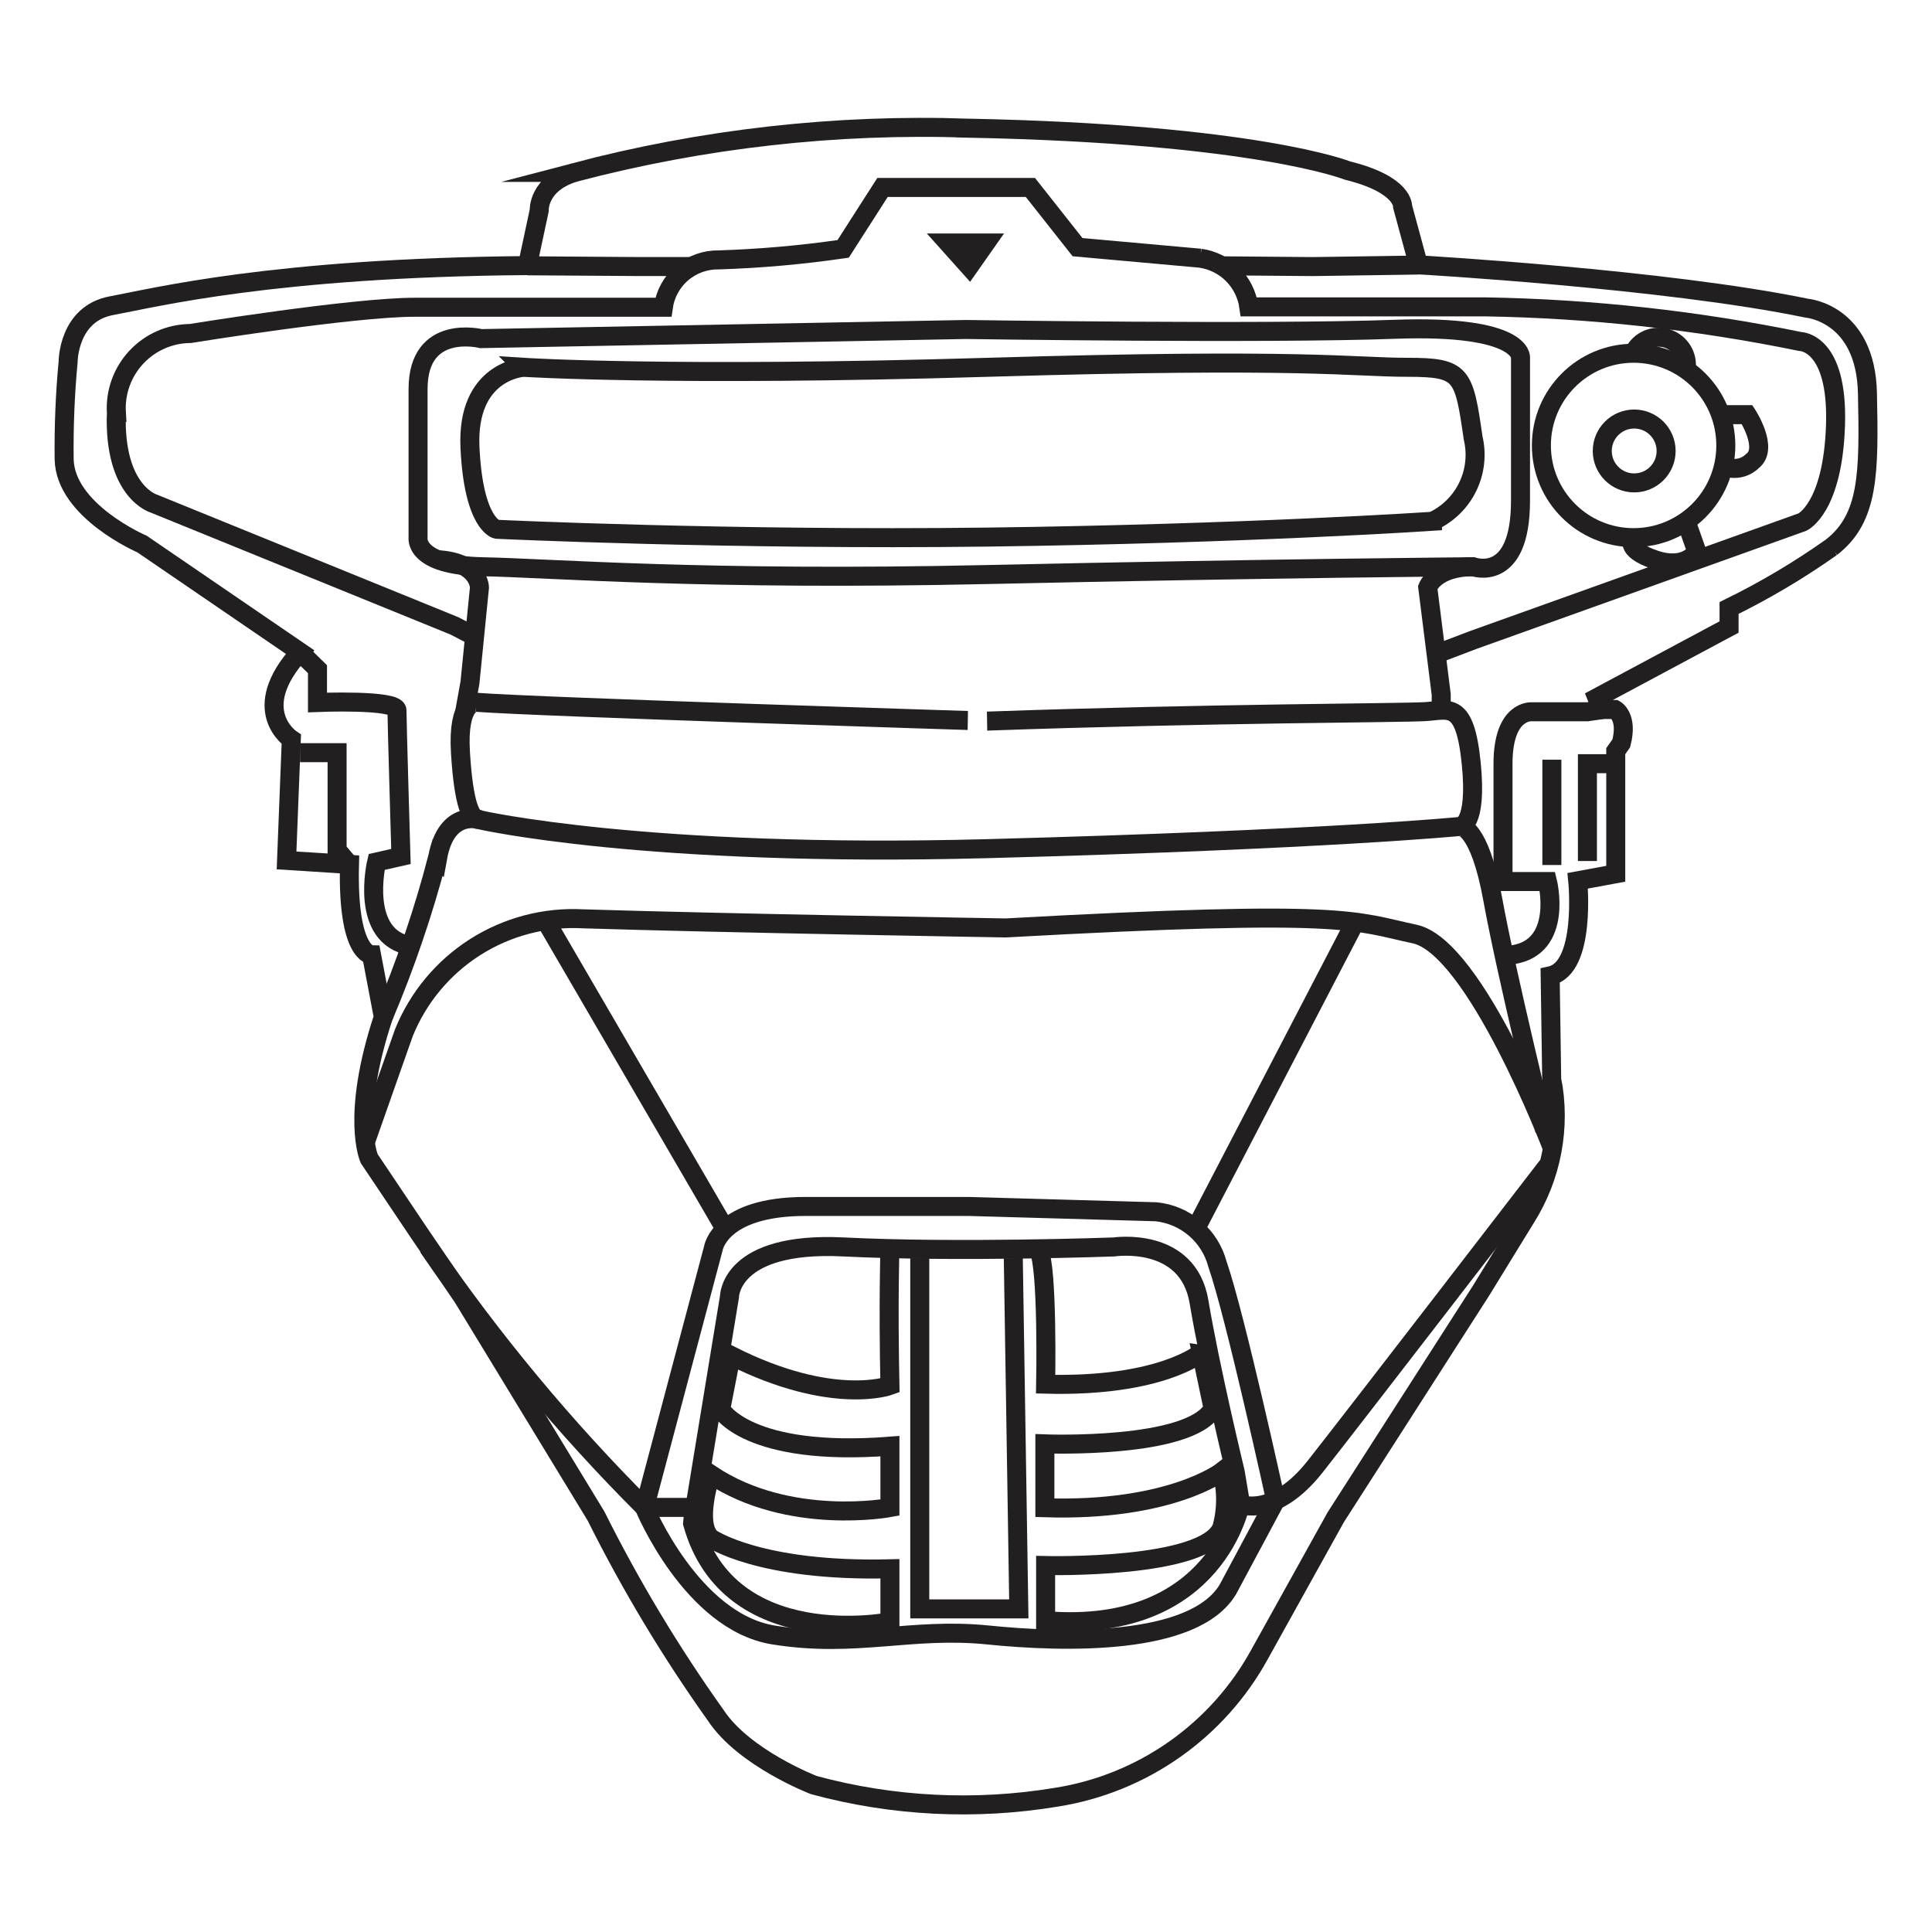
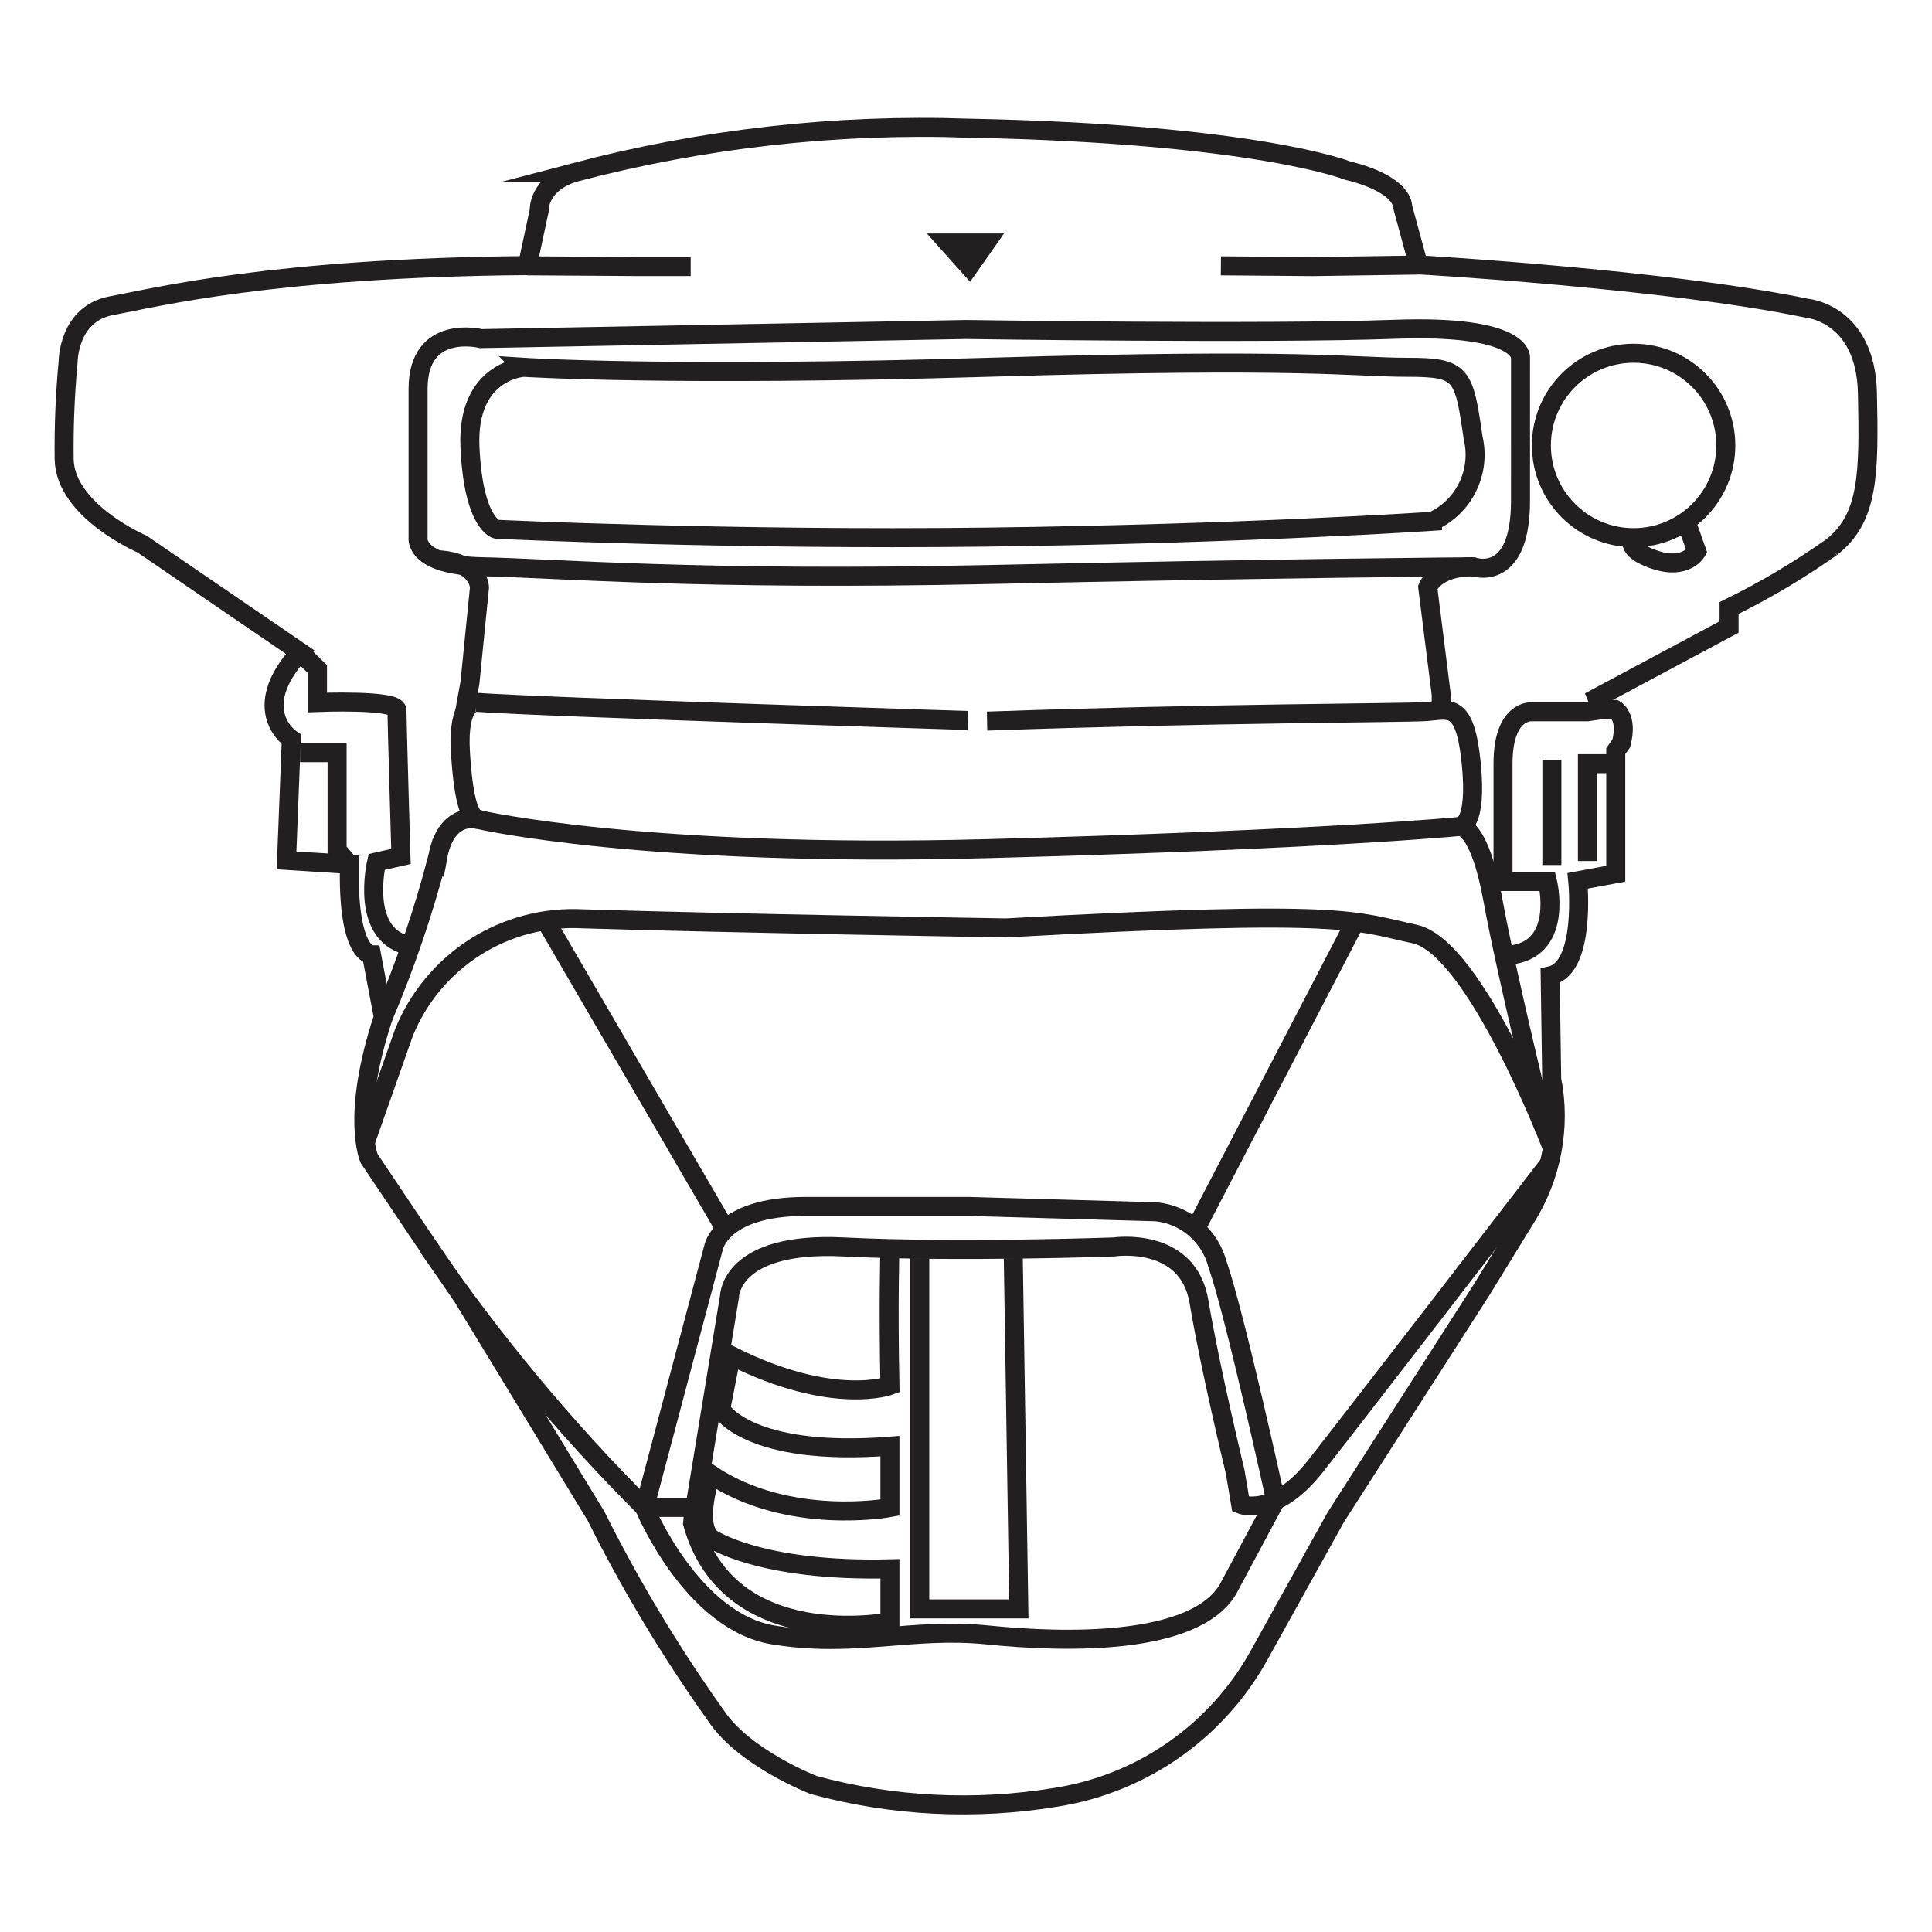
<svg xmlns="http://www.w3.org/2000/svg" width="800px" height="800px" version="1.1" viewBox="144 144 512 512">
  <defs>
    <clipPath id="j">
      <path d="m148.09 148.09h503.81v503.81h-503.81z" />
    </clipPath>
    <clipPath id="h">
      <path d="m396 148.09h196v137.91h-196z" />
    </clipPath>
    <clipPath id="g">
      <path d="m212 148.09h187v137.91h-187z" />
    </clipPath>
    <clipPath id="f">
      <path d="m481 166h170.9v192h-170.9z" />
    </clipPath>
    <clipPath id="e">
      <path d="m497 183h154.9v161h-154.9z" />
    </clipPath>
    <clipPath id="d">
-       <path d="m148.09 148.09h503.81v240.91h-503.81z" />
-     </clipPath>
+       </clipPath>
    <clipPath id="c">
      <path d="m324 148.09h153v137.91h-153z" />
    </clipPath>
    <clipPath id="b">
-       <path d="m505 162h146.9v152h-146.9z" />
+       <path d="m505 162v152h-146.9z" />
    </clipPath>
    <clipPath id="a">
-       <path d="m528 182h123.9v158h-123.9z" />
-     </clipPath>
+       </clipPath>
    <clipPath id="i">
      <path d="m505 210h146.9v155h-146.9z" />
    </clipPath>
  </defs>
  <g clip-path="url(#j)">
    <path transform="matrix(5.038 0 0 5.038 148.09 148.09)" d="m50.13 5.93c15.14 0.3 19.94 2.23 19.94 2.23 3 0.74 2.9 1.9 2.9 1.9l0.83 3.06s13 0.74 20.43 2.28c0 0 3.1 0.25 3.19 4.47s0.08 6.58-1.9 8.11l7.76e-4 -7.76e-4c-1.705 1.206-3.504 2.272-5.38 3.191v1l-6.95 3.72 0.25 0.62h0.7s0.7 0.37 0.33 1.78l-0.29 0.41v6.45l-2 0.37s0.46 4.59-1.45 5l0.08 5.42 7.75e-4 -7.76e-4c0.495 2.525 0.005 5.144-1.37 7.32l-2.34 3.81-7.65 11.929-4 7.2v7.75e-4c-2.209 4.035-6.165 6.817-10.71 7.529-4.243 0.702-8.588 0.485-12.74-0.64 0 0-3.68-1.41-5.17-3.68-2.366-3.321-4.469-6.822-6.29-10.47l-7-11.5-2.34-3.44-2.59-3.86s-1-2.19 0.74-7.45l-0.62-3.27s-1.28 0-1.16-4.76l-3.31-0.21 0.25-6.37s-2.32-1.53 0.46-4.59l-8.309-5.68s-4.05-1.74-4.1-4.47c-0.02-1.713 0.05-3.425 0.21-5.13 0 0 0-2.52 2.28-2.94 2.28-0.42 8.52-2 21.88-2.11l0.62-2.9s-0.08-1.41 1.86-2h-7.75e-4c6.756-1.78 13.737-2.566 20.719-2.33z" fill="none" stroke="#221f20" stroke-miterlimit="10" />
  </g>
  <path transform="matrix(5.038 0 0 5.038 148.09 148.09)" d="m21.71 64.78c3.363 4.908 7.172 9.494 11.38 13.7h2.65l1.82-11.08s0-2.92 6-2.62c6 0.3 14.23 0 14.23 0s3.89-0.59 4.47 2.89c0.58 3.48 1.9 8.93 1.9 8.93l0.29 1.72s1.78 0.73 3.93-2c2.149-2.728 12.209-15.798 12.209-15.798" fill="none" stroke="#221f20" stroke-miterlimit="10" />
  <path transform="matrix(5.038 0 0 5.038 148.09 148.09)" d="m80.82 59.52s-4.02-10.52-7.22-11.2c-3.2-0.68-3.42-1.32-21.51-0.32 0 0-15-0.25-22.23-0.48-2.001-0.108-3.986 0.412-5.677 1.488-1.691 1.076-3.003 2.654-3.753 4.513l-2 5.68" fill="none" stroke="#221f20" stroke-miterlimit="10" />
  <path transform="matrix(5.038 0 0 5.038 148.09 148.09)" d="m24.24 36.13s-1-0.11-0.83 2.65c0.17 2.76 0.55 3.53 1 3.53 0 0 8.68 2 26.69 1.52 18.01-0.48 24.899-1.17 24.899-1.17s0.91 0 0.58-3.31-1.16-2.81-2.4-2.73c-1.24 0.08-11.2 0.08-23.06 0.5 0.03 0-23.65-0.74-26.88-0.99z" fill="none" stroke="#221f20" stroke-miterlimit="10" />
  <path transform="matrix(5.038 0 0 5.038 148.09 148.09)" d="m26.72 18.51s-3 0.17-2.81 4.22c0.19 4.05 1.4 4.3 1.4 4.3s12.3 0.58 25.84 0.41c13.54-0.17 23.39-0.83 23.39-0.83v-7.75e-4c0.807-0.371 1.462-1.01 1.851-1.808 0.39-0.798 0.492-1.706 0.288-2.572-0.49-3.39-0.57-3.72-3.46-3.72-2.89 0-5.33-0.5-22.06 0-16.73 0.5-24.44 0-24.44 0z" fill="none" stroke="#221f20" stroke-miterlimit="10" />
  <path transform="matrix(5.038 0 0 5.038 148.09 148.09)" d="m50 16.52-25.51 0.48s-3.31-0.83-3.31 2.65v7.81s-0.25 1.47 3.39 1.54c3.64 0.07 11.55 0.74 26.58 0.41 15.03-0.33 25.53-0.41 25.53-0.41s2.49 0.91 2.49-3.47l7.76e-4 -7.53s0.17-1.74-6.62-1.49c-6.79 0.25-22.55 0.01-22.55 0.01z" fill="none" stroke="#221f20" stroke-miterlimit="10" />
  <g clip-path="url(#h)">
    <path transform="matrix(5.038 0 0 5.038 148.09 148.09)" d="m73.8 13.13-5.55 0.081-4.84-0.04" fill="none" stroke="#221f20" stroke-miterlimit="10" />
  </g>
  <g clip-path="url(#g)">
    <path transform="matrix(5.038 0 0 5.038 148.09 148.09)" d="m26.93 13.17 6 0.04h2.59" fill="none" stroke="#221f20" stroke-miterlimit="10" />
  </g>
  <path transform="matrix(5.038 0 0 5.038 148.09 148.09)" d="m76.68 29c-2 0-2.39 1.08-2.39 1.08l0.71 5.64v0.84" fill="none" stroke="#221f20" stroke-miterlimit="10" />
  <path transform="matrix(5.038 0 0 5.038 148.09 148.09)" d="m22.21 28.63c2.19 0.12 2.2 1.46 2.2 1.46l-0.5 5-0.28 1.55" fill="none" stroke="#221f20" stroke-miterlimit="10" />
  <g clip-path="url(#f)">
    <path transform="matrix(5.038 0 0 5.038 148.09 148.09)" d="m89.97 22.62c0 2.679-2.172 4.85-4.85 4.85-2.679 0-4.851-2.171-4.851-4.85s2.172-4.85 4.851-4.85c2.678 0 4.85 2.171 4.85 4.85" fill="none" stroke="#221f20" stroke-miterlimit="10" />
  </g>
  <g clip-path="url(#e)">
-     <path transform="matrix(5.038 0 0 5.038 148.09 148.09)" d="m86.83 22.91c0 0.928-0.752 1.68-1.68 1.68-0.927 0-1.679-0.752-1.679-1.68 0-0.927 0.752-1.68 1.679-1.68 0.928 0 1.68 0.753 1.68 1.68" fill="none" stroke="#221f20" stroke-miterlimit="10" />
-   </g>
-   <path transform="matrix(5.038 0 0 5.038 148.09 148.09)" d="m64.47 78.17s-1.22 7-10.28 6.27v-2.9s8.4 0.2 9.27-2h7.75e-4c0.262-0.962 0.262-1.978 0-2.94 0 0-2.73 2.11-9.31 1.9v-3.36s7.65 0.29 8.85-1.86l-0.62-2.94c7.75e-4 0-2.11 1.821-8.189 1.66 0 0 0.12-6.18-0.37-7.08" fill="none" stroke="#221f20" stroke-miterlimit="10" />
+     </g>
  <path transform="matrix(5.038 0 0 5.038 148.09 148.09)" d="m46 64.87s-0.09 2.86 0 7.2c0 0-3 1.12-8.35-1.57l-0.55 2.821s1.399 2.52 8.9 1.94v3.23s-5.29 1-9.42-1.74c0 0-0.87 2.56 0 3.35 0 0 2.55 1.78 9.42 1.61v2.789s-8.47 1.68-10.38-5.18l0.08-0.83" fill="none" stroke="#221f20" stroke-miterlimit="10" />
  <path transform="matrix(5.038 0 0 5.038 148.09 148.09)" d="m47.57 65.37v18.45h5.21l-0.29-18.45" fill="none" stroke="#221f20" stroke-miterlimit="10" />
  <path transform="matrix(5.038 0 0 5.038 148.09 148.09)" d="m66.29 78.1s-2.12-9.71-3.06-12.41c-0.194-0.734-0.606-1.392-1.184-1.885-0.577-0.493-1.291-0.799-2.046-0.875l-9.86-0.28h-8.58c-4.52 0-4.85 2.21-4.85 2.21l-3.62 13.631s2.48 6 6.78 6.7c4.3 0.7 7.25-0.41 11.28 0 4.03 0.41 10.85 0.58 12.63-2.4z" fill="none" stroke="#221f20" stroke-miterlimit="10" />
  <path transform="matrix(5.038 0 0 5.038 148.09 148.09)" d="m27.82 47.5 9.52 16.35" fill="none" stroke="#221f20" stroke-miterlimit="10" />
  <path transform="matrix(5.038 0 0 5.038 148.09 148.09)" d="m70.46 47.71-8.39 16.14" fill="none" stroke="#221f20" stroke-miterlimit="10" />
  <path transform="matrix(5.038 0 0 5.038 148.09 148.09)" d="m24.41 42.3s-1.74-0.55-2.2 2l-7.75e-4 -7.76e-4c-0.745 2.856-1.698 5.653-2.849 8.37" fill="none" stroke="#221f20" stroke-miterlimit="10" />
  <path transform="matrix(5.038 0 0 5.038 148.09 148.09)" d="m76 42.66s1-0.08 1.71 3.83c0.71 3.91 2.74 12.17 2.74 12.17" fill="none" stroke="#221f20" stroke-miterlimit="10" />
  <g clip-path="url(#d)">
    <path transform="matrix(5.038 0 0 5.038 148.09 148.09)" d="m24.15 32.66-1.06-0.55-15.781-6.42s-2.15-0.58-2-4.8h7.76e-4c-0.064-1.075 0.317-2.128 1.052-2.914 0.736-0.786 1.761-1.237 2.838-1.245 0 0 8.52-1.38 11.8-1.38h13.08c0.098-0.701 0.449-1.341 0.987-1.8 0.538-0.459 1.226-0.705 1.933-0.691 2.189-0.07 4.373-0.263 6.54-0.58l2.07-3.23h7.78l2.48 3.14 6.45 0.58h-7.76e-4c0.647 0.09 1.248 0.388 1.71 0.851s0.761 1.062 0.851 1.71h12.47c5.555 0.095 11.088 0.705 16.53 1.82 0 0 2 0 1.86 4.39-0.14 4.39-1.74 5.11-1.74 5.11l-17.31 6.2-2 0.76" fill="none" stroke="#221f20" stroke-miterlimit="10" />
  </g>
  <path transform="matrix(5.038 0 0 5.038 148.09 148.09)" d="m20.82 48.95c-2.77-0.45-1.821-4.42-1.821-4.42l1.28-0.29s-0.21-7.11-0.21-7.69-4.18-0.41-4.18-0.41v-1.75l-0.89-0.871" fill="none" stroke="#221f20" stroke-miterlimit="10" />
  <path transform="matrix(5.038 0 0 5.038 148.09 148.09)" d="m14.97 38.78h1.95v5.12l0.66 0.79" fill="none" stroke="#221f20" stroke-miterlimit="10" />
  <path transform="matrix(5.038 0 0 5.038 148.09 148.09)" d="m83.97 39.36h-1.28v5.12" fill="none" stroke="#221f20" stroke-miterlimit="10" />
  <path transform="matrix(5.038 0 0 5.038 148.09 148.09)" d="m78.76 49.41c2.69-0.41 1.83-3.85 1.83-3.85h-2.34v-6.2c0-2.85 1.5-2.73 1.5-2.73h2.94l0.79-0.12" fill="none" stroke="#221f20" stroke-miterlimit="10" />
  <path transform="matrix(5.038 0 0 5.038 148.09 148.09)" d="m80.82 39.15v5.54" fill="none" stroke="#221f20" stroke-miterlimit="10" />
  <g clip-path="url(#c)">
    <path transform="matrix(5.038 0 0 5.038 148.09 148.09)" d="m49.06 11.97 1.11 1.24 0.87-1.24z" fill="none" stroke="#221f20" stroke-miterlimit="10" />
  </g>
  <g clip-path="url(#b)">
    <path transform="matrix(5.038 0 0 5.038 148.09 148.09)" d="m85.12 17.76c0.312-0.657 1.059-0.984 1.753-0.768 0.694 0.216 1.123 0.91 1.006 1.627" fill="none" stroke="#221f20" stroke-miterlimit="10" />
  </g>
  <g clip-path="url(#a)">
    <path transform="matrix(5.038 0 0 5.038 148.09 148.09)" d="m89.68 21h1.41s1.16 1.77 0.28 2.44c-0.397 0.391-0.992 0.498-1.5 0.27" fill="none" stroke="#221f20" stroke-miterlimit="10" />
  </g>
  <g clip-path="url(#i)">
    <path transform="matrix(5.038 0 0 5.038 148.09 148.09)" d="m87.88 26.61 0.56 1.58s-0.55 1-2.21 0.44c-1.66-0.56-1.12-1.16-1.12-1.16" fill="none" stroke="#221f20" stroke-miterlimit="10" />
  </g>
</svg>